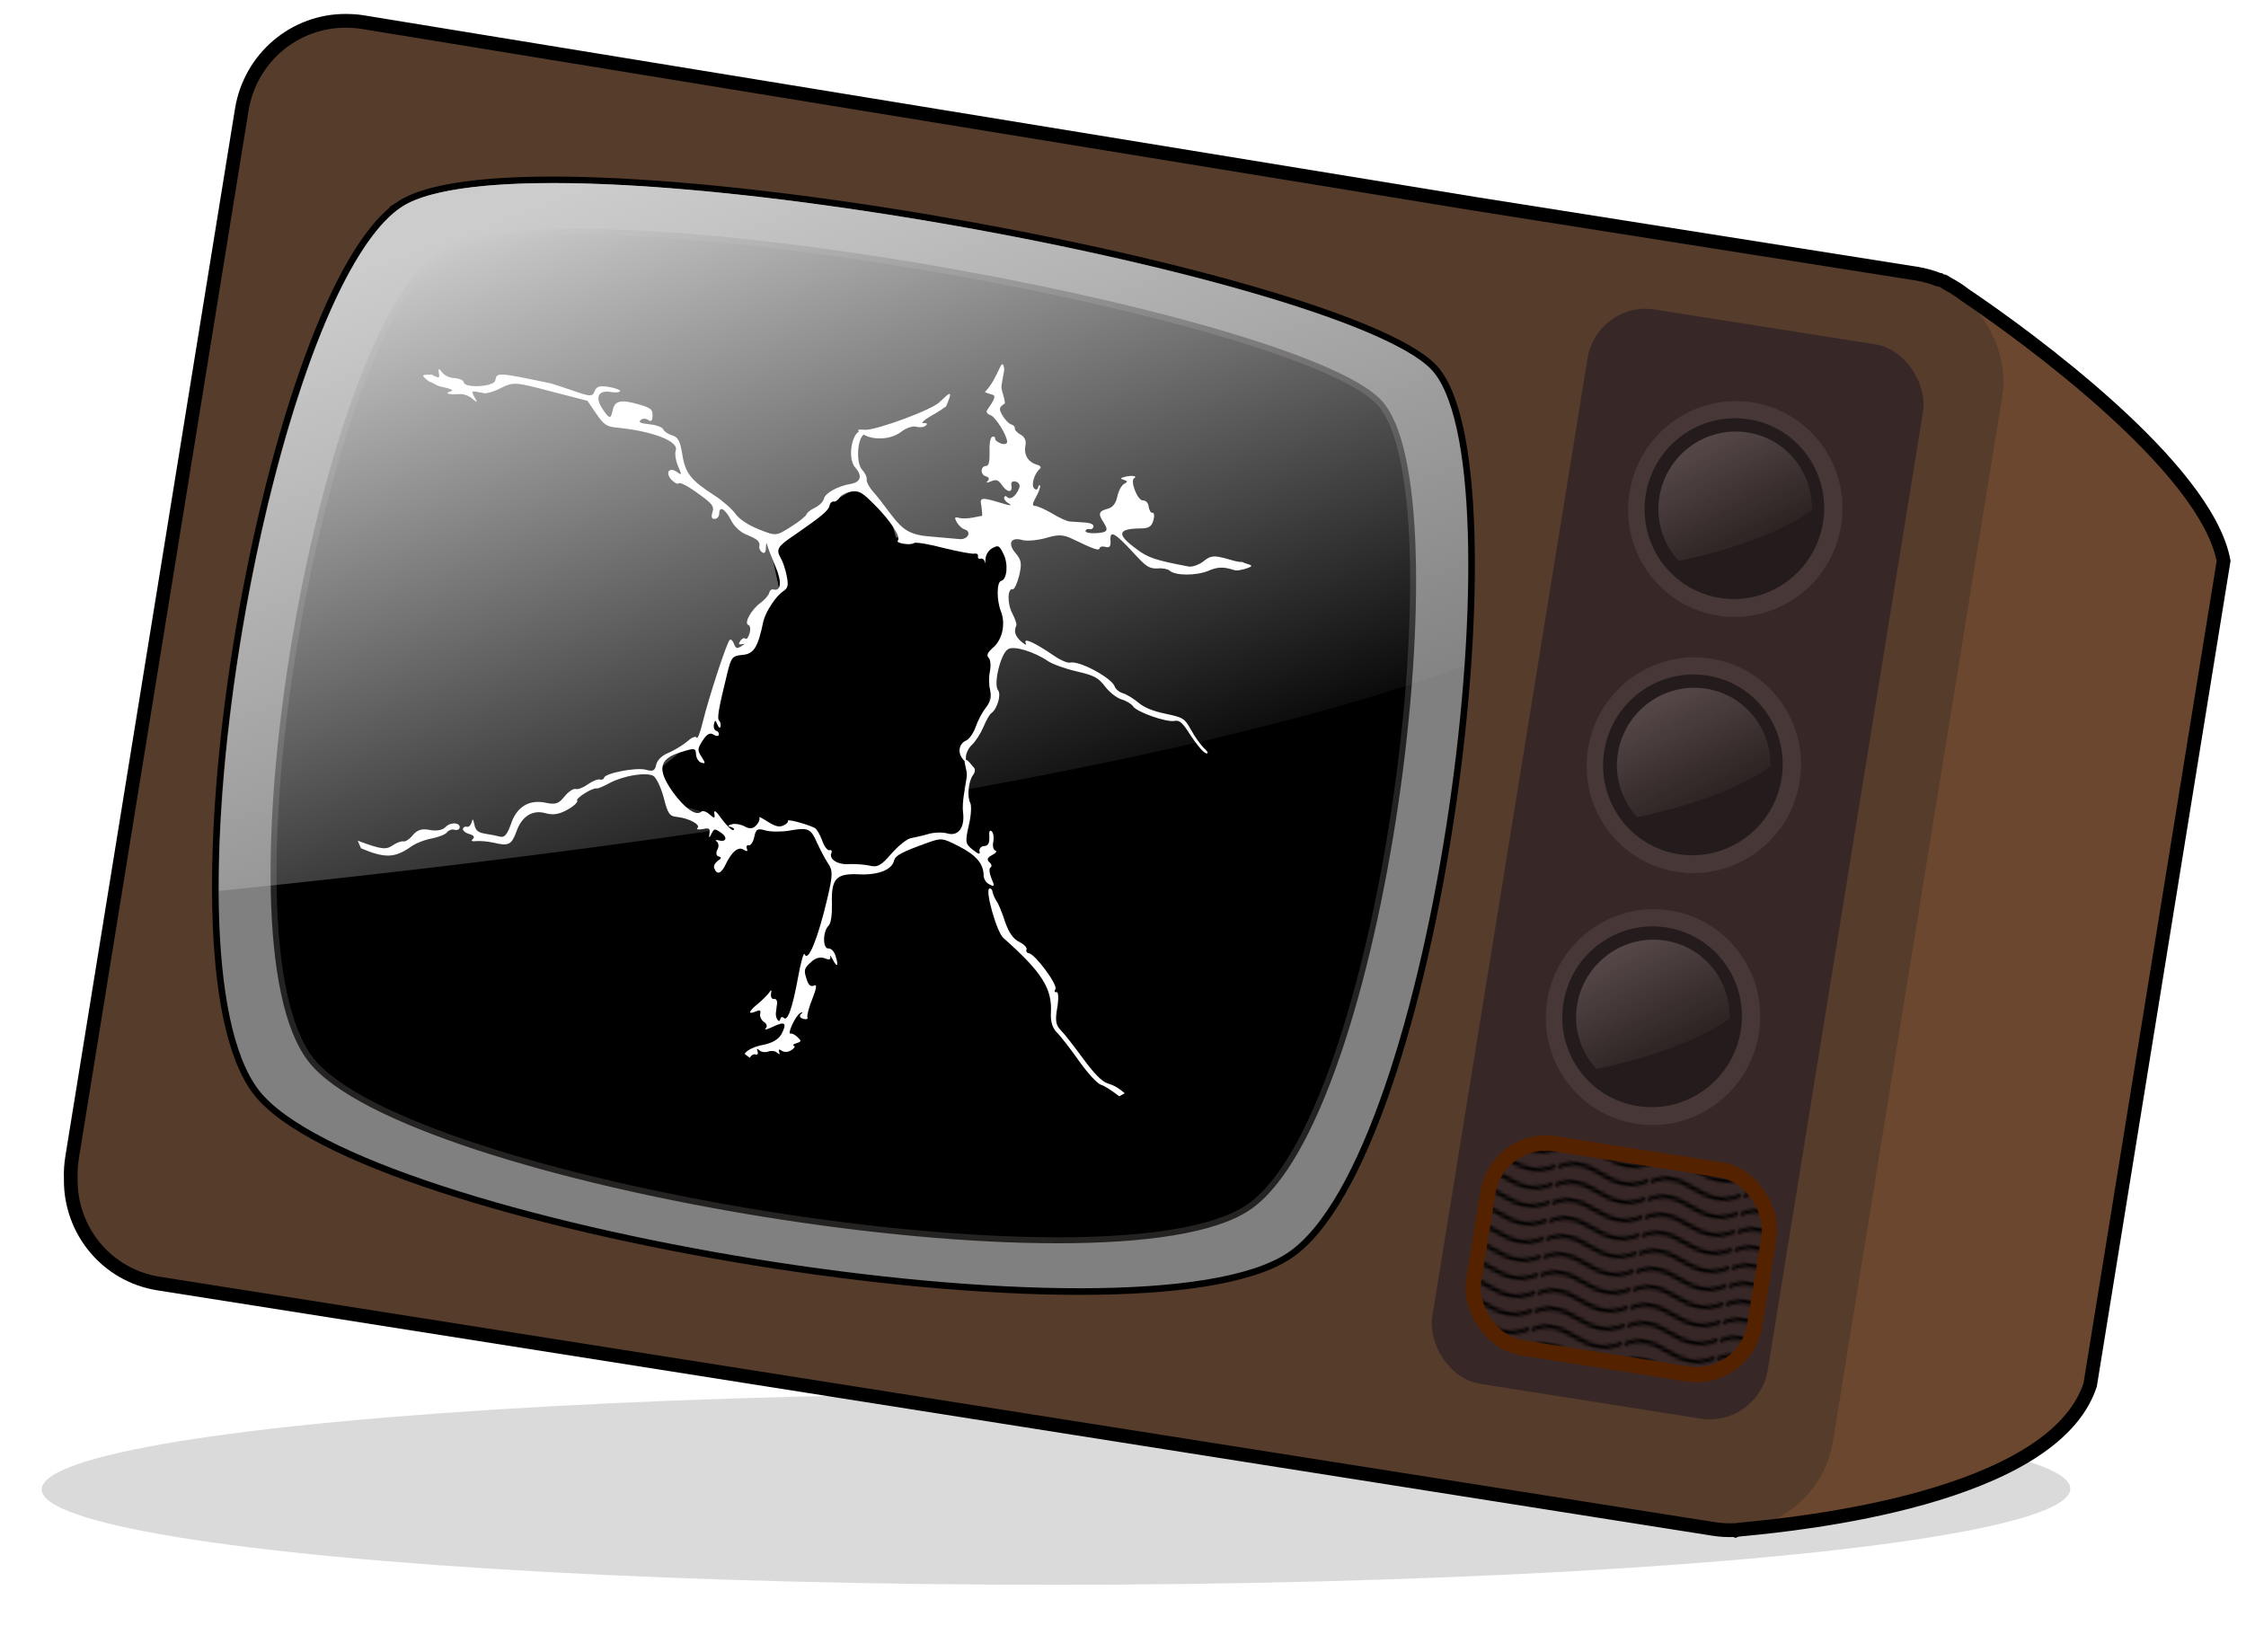
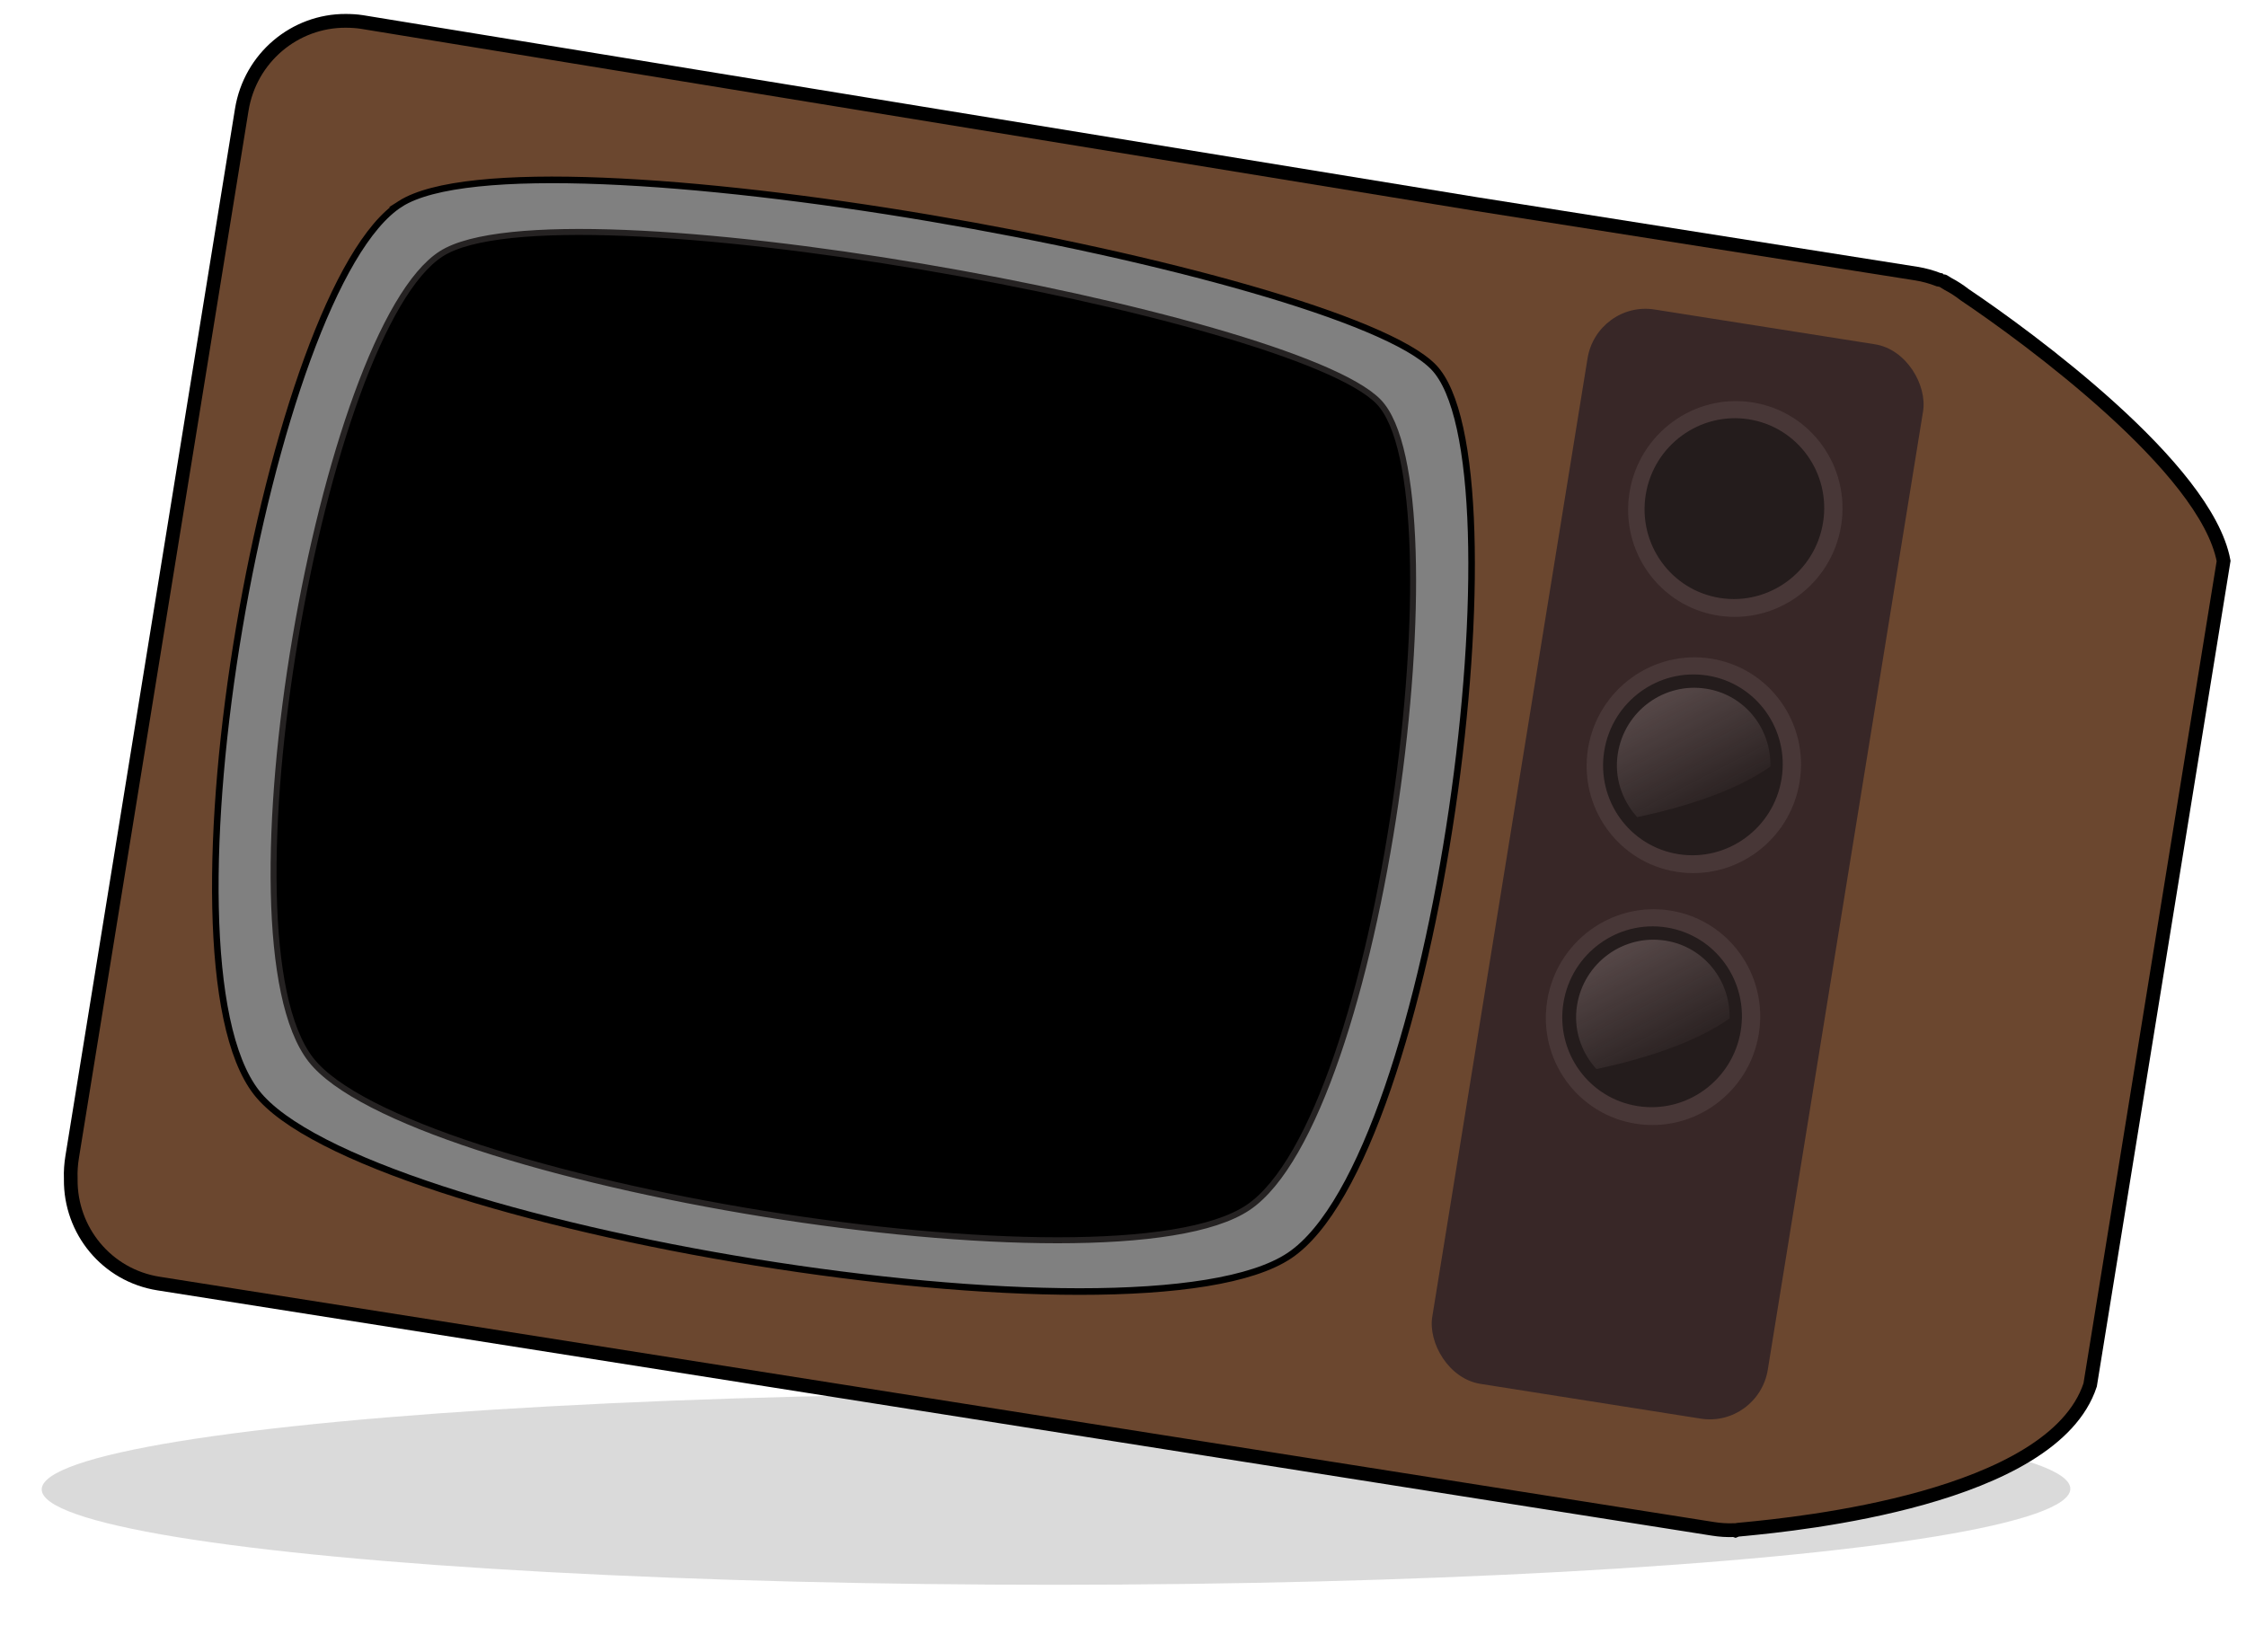
<svg xmlns="http://www.w3.org/2000/svg" xmlns:ns1="http://sodipodi.sourceforge.net/DTD/sodipodi-0.dtd" xmlns:ns2="http://www.inkscape.org/namespaces/inkscape" xmlns:xlink="http://www.w3.org/1999/xlink" id="svg2" ns1:docname="broken-old-television.svg" viewBox="0 0 492 362" ns1:version="0.32" version="1.0" ns2:output_extension="org.inkscape.output.svg.inkscape" ns2:version="0.91 r13725" width="492" height="362">
  <ns1:namedview id="base" bordercolor="#666666" ns2:pageshadow="2" ns2:guide-bbox="true" guidetolerance="6" pagecolor="#ffffff" ns2:window-height="1035" ns2:zoom="0.8078695" ns2:window-x="4" showgrid="false" borderopacity="1.0" ns2:current-layer="g17720" ns2:cx="278.63963" ns2:cy="205.66244" showguides="true" ns2:window-y="1" ns2:window-width="1916" ns2:pageopacity="0.0" ns2:document-units="px" fit-margin-top="0" fit-margin-left="0" fit-margin-right="0" fit-margin-bottom="0" ns2:window-maximized="1" />
  <defs id="defs4">
    <pattern id="pattern8139" xlink:href="#Wavy" patternTransform="matrix(.664 0 0 .664 -13.794 124.69)" ns2:collect="always" />
    <pattern id="Wavy" height="5.181" width="30.066" patternUnits="userSpaceOnUse" patternTransform="translate(15.164 -68.141)" ns2:stockid="Wavy" ns2:collect="always">
-       <path id="path4613" style="fill:black" d="m7.597 0.061c-2.518-0.248-4.941 0.241-7.607 1.727v1.273c2.783-1.63 5.183-2.009 7.482-1.781 2.298 0.228 4.497 1.081 6.781 1.938 4.567 1.713 9.551 3.458 15.813-0.157l-0.004-1.273c-6.44 3.709-10.816 1.982-15.371 0.273-2.278-0.854-4.576-1.75-7.094-2z" />
-     </pattern>
+       </pattern>
    <linearGradient id="linearGradient3224" ns2:collect="always">
      <stop id="stop3226" style="stop-color:rgb(172, 147, 147)" offset="0" />
      <stop id="stop3228" style="stop-color:rgb(172, 147, 147);stop-opacity:0" offset="1" />
    </linearGradient>
    <linearGradient id="linearGradient8141" y2="197.83" xlink:href="#linearGradient3224" gradientUnits="userSpaceOnUse" x2="842.86" y1="97.362" x1="769.29" ns2:collect="always" />
    <linearGradient id="linearGradient8147" y2="204.84" gradientUnits="userSpaceOnUse" x2="376.79" y1="-5.267" x1="239.41" ns2:collect="always">
      <stop id="stop3199" style="stop-color:rgb(204, 204, 204)" offset="0" />
      <stop id="stop3201" style="stop-color:rgb(204, 204, 204);stop-opacity:0" offset="1" />
    </linearGradient>
    <filter ns2:collect="always" style="color-interpolation-filters:sRGB" id="filter17613" x="-0.019" width="1.039" y="-0.244" height="1.488">
      <feGaussianBlur ns2:collect="always" stdDeviation="4.515" id="feGaussianBlur17615" />
    </filter>
    <filter ns2:collect="always" style="color-interpolation-filters:sRGB" id="filter17635" x="-0.037" width="1.073" y="-0.055" height="1.111">
      <feGaussianBlur ns2:collect="always" stdDeviation="5.352" id="feGaussianBlur17637" />
    </filter>
    <linearGradient ns2:collect="always" xlink:href="#linearGradient3224" id="linearGradient17666" gradientUnits="userSpaceOnUse" x1="769.29" y1="97.362" x2="842.86" y2="197.83" />
    <linearGradient ns2:collect="always" xlink:href="#linearGradient3224" id="linearGradient17668" gradientUnits="userSpaceOnUse" x1="769.29" y1="97.362" x2="842.86" y2="197.83" />
  </defs>
  <g id="layer1" ns2:label="Calque 1" ns2:groupmode="layer" transform="translate(-9.431,-75.188)">
    <g id="g17639">
      <g id="g17670" transform="translate(2,-6)">
        <g id="g17483" transform="matrix(0.073,0.021,0.014,-0.068,-167.739,184.353)" style="fill:#ffffff;fill-opacity:1;stroke:none">
          <g id="g17720">
            <g id="g17746">
              <ellipse ry="22.223" rx="280.822" cy="358.387" cx="437.396" id="path4764" style="opacity:0.537;fill:#808080;filter:url(#filter17613)" transform="matrix(10.232,3.163,2.438,-13.119,501.833,1844.84)" />
              <path transform="matrix(12.925,3.995,2.6,-13.991,1688.731,3249.495)" ns2:connector-curvature="0" id="rect4774" ns1:nodetypes="cccccccccc" style="fill:#6b472f;fill-opacity:1" d="M 82.731,86.395 C 71.576,86.341 61.82,94.396 60.035,105.77 L 24.238,333.82 c -1.969,12.55 6.554,24.24 19.103,26.21 l 345.79,55.15 c 0.56,-0.36 68.74,-4.08 77.71,-31.63 l 28.16,-179.43 c -4.79,-24.61 -61.39,-61.12 -62.16,-61.14 L 86.241,86.665 c -1.176,-0.184 -2.355,-0.264 -3.509,-0.27 z" />
-               <rect id="rect3209" style="fill:#553c2b;fill-opacity:1" transform="matrix(13.171,1.778,0.564,-14.441,1688.731,3249.495)" ry="22.928" height="276.7" width="391.08" y="73.579" x="75.907" />
              <path transform="matrix(12.925,3.995,2.6,-13.991,1688.731,3249.495)" ns2:connector-curvature="0" id="rect3187" ns1:nodetypes="czzzz" style="fill:#808080;stroke:#000000;stroke-width:1.438" d="m 94.904,126.27 c 28.216,-17.93 205.78,14.4 226.66,35.57 20.54,20.83 2.02,171.82 -30.36,193.49 -32.82,21.96 -203.49,-6.18 -226.66,-35.57 -23.506,-29.82 1.705,-175.27 30.364,-193.49 z" />
              <path transform="matrix(12.925,3.995,2.6,-13.991,1688.731,3249.495)" ns2:connector-curvature="0" id="path3190" ns1:nodetypes="czzzz" style="fill:#000000;stroke:#252222;stroke-width:1.304;stroke-opacity:1" d="m 103.97,137.13 c 25.59,-16.27 186.66,13.05 205.6,32.26 18.63,18.9 1.83,155.85 -27.54,175.5 -29.78,19.92 -184.58,-5.6 -205.6,-32.26 -21.319,-27.04 1.549,-158.98 27.54,-175.5 z" />
-               <path id="path3205" style="fill:url(#linearGradient8147);fill-rule:evenodd;filter:url(#filter17635)" ns1:type="inkscape:offset" d="m 353.939,-30.775 c -30.749,0.054 -60.847,1.782 -85.1,5.434 -24.253,3.651 -42.682,9.383 -49.836,16.762 -5.756,5.936 -10.82,18.45 -14.762,35.066 -3.941,16.616 -6.832,37.337 -8.6,59.809 -3.502,44.52 -2.586,95.891 3.143,136.01 92.776,-28.385 252.424,-81.875 336.406,-136.428 -1.797,-23.107 -4.682,-44.294 -8.523,-60.906 -3.876,-16.761 -8.855,-28.884 -14.172,-33.49 -3.839,-3.326 -11.381,-6.527 -21.557,-9.291 -10.175,-2.764 -22.99,-5.142 -37.48,-7.074 -28.981,-3.864 -64.67,-5.952 -99.52,-5.891 z" ns2:original="M 353.9375 -31.78125 C 292.36591 -31.672218 233.39857 -24.872077 218.28125 -9.28125 C 194.1423 15.613783 186.15562 142.84825 197.9375 223.625 C 290.75942 195.26133 451.84137 141.43114 536.25 86.40625 C 532.65741 39.638688 524.6017 0.63436212 513.15625 -9.28125 C 496.82812 -23.426927 423.71864 -31.90482 353.9375 -31.78125 z " transform="matrix(10.248,1.383,0.375,-9.591,1010.242,1471.064)" ns2:radius="-1.006755" />
              <rect id="rect3211" style="fill:#382727;fill-opacity:1" transform="matrix(13.171,1.778,0.564,-14.441,1688.731,3249.495)" ry="12.787" height="236.83" width="74.514" y="90.19" x="375.86" />
              <g style="" id="g3236" transform="matrix(8.752,1.181,0.375,-9.596,-155.999,2843.917)">
                <circle r="35.357" cy="179.862" cx="833.214" id="path3215" style="fill:#483737" />
                <circle r="35.357" cy="179.862" cx="833.214" id="path3217" style="fill:#241c1c" transform="matrix(0.838,0,0,0.838,134.66,29.069)" />
-                 <path id="path3232" style="fill:url(#linearGradient17666);fill-rule:evenodd" ns1:type="inkscape:offset" d="m 833.219,154.484 c -14.053,0 -25.391,11.338 -25.391,25.391 0,8.04 3.848,15.031 9.674,19.682 14.711,-5.593 30.857,-13.535 40.729,-23.176 -1.712,-12.361 -12.157,-21.896 -25.012,-21.896 z" ns2:original="M 833.21875 150.21875 C 816.85589 150.21875 803.56249 163.51214 803.5625 179.875 C 803.5625 190.12675 808.80085 199.14507 816.71875 204.46875 C 832.95915 198.49362 851.7122 189.66859 862.78125 177.9375 C 861.78361 162.47523 848.93168 150.21875 833.21875 150.21875 z " ns2:radius="-4.2646656" />
+                 <path id="path3232" style="fill:url(#linearGradient17666);fill-rule:evenodd" ns1:type="inkscape:offset" d="m 833.219,154.484 z" ns2:original="M 833.21875 150.21875 C 816.85589 150.21875 803.56249 163.51214 803.5625 179.875 C 803.5625 190.12675 808.80085 199.14507 816.71875 204.46875 C 832.95915 198.49362 851.7122 189.66859 862.78125 177.9375 C 861.78361 162.47523 848.93168 150.21875 833.21875 150.21875 z " ns2:radius="-4.2646656" />
              </g>
              <g style="" id="g3243" transform="matrix(8.752,1.181,0.375,-9.596,-124.041,2028.306)">
                <circle r="35.357" cy="179.862" cx="833.214" id="path3245" style="fill:#483737" />
                <circle r="35.357" cy="179.862" cx="833.214" id="path3247" style="fill:#241c1c" transform="matrix(0.838,0,0,0.838,134.66,29.069)" />
                <path id="path3249" style="fill:url(#linearGradient17668);fill-rule:evenodd" ns1:type="inkscape:offset" d="m 833.219,154.484 c -14.053,0 -25.391,11.338 -25.391,25.391 0,8.04 3.848,15.031 9.674,19.682 14.711,-5.593 30.857,-13.535 40.729,-23.176 -1.712,-12.361 -12.157,-21.896 -25.012,-21.896 z" ns2:original="M 833.21875 150.21875 C 816.85589 150.21875 803.56249 163.51214 803.5625 179.875 C 803.5625 190.12675 808.80085 199.14507 816.71875 204.46875 C 832.95915 198.49362 851.7122 189.66859 862.78125 177.9375 C 861.78361 162.47523 848.93168 150.21875 833.21875 150.21875 z " ns2:radius="-4.2646656" />
              </g>
              <g style="" id="g3253" transform="matrix(8.752,1.181,0.375,-9.596,-92.712,1226.379)">
                <circle r="35.357" cy="179.862" cx="833.214" id="path3255" style="fill:#483737" />
                <circle r="35.357" cy="179.862" cx="833.214" id="path3257" style="fill:#241c1c" transform="matrix(0.838,0,0,0.838,134.66,29.069)" />
                <path id="path3259" style="fill:url(#linearGradient8141);fill-rule:evenodd" ns1:type="inkscape:offset" d="m 833.219,154.484 c -14.053,0 -25.391,11.338 -25.391,25.391 0,8.04 3.848,15.031 9.674,19.682 14.711,-5.593 30.857,-13.535 40.729,-23.176 -1.712,-12.361 -12.157,-21.896 -25.012,-21.896 z" ns2:original="M 833.21875 150.21875 C 816.85589 150.21875 803.56249 163.51214 803.5625 179.875 C 803.5625 190.12675 808.80085 199.14507 816.71875 204.46875 C 832.95915 198.49362 851.7122 189.66859 862.78125 177.9375 C 861.78361 162.47523 848.93168 150.21875 833.21875 150.21875 z " ns2:radius="-4.2646656" />
              </g>
              <rect id="rect3263" style="fill:url(#pattern8139) #000000" transform="matrix(13.171,1.778,0.564,-14.441,1688.731,3249.495)" ry="12.787" height="44.971" width="62.422" y="272.88" x="383.56" />
-               <rect id="rect4762" style="fill:none;stroke:#552200;stroke-width:3.322" transform="matrix(13.171,1.778,0.564,-14.441,1688.731,3249.495)" ry="12.787" height="44.971" width="62.422" y="272.88" x="383.56" />
              <path transform="matrix(12.925,3.995,2.6,-13.991,1688.731,3249.495)" ns2:connector-curvature="0" id="path8171" style="fill:none;stroke:#000000;stroke-width:3" d="M 82.719,86.406 C 71.563,86.352 61.816,94.409 60.031,105.78 L 24.25,333.81 c -0.246,1.57 -0.35,3.13 -0.281,4.66 0,0.01 -0.001,0.02 0,0.03 -0.001,0.05 0,0.1 0,0.16 -0.054,11.15 8.003,20.93 19.375,22.72 l 341.04,53.5 c 1.53,0.24 3.06,0.34 4.56,0.28 l 0.09,0 0.09,0.03 c 0.03,-0.02 0.35,-0.06 0.63,-0.1 0.11,-0.01 0.1,-0.01 0.25,-0.03 0.43,-0.03 0.83,-0.06 1.25,-0.12 l 0.03,0 c 11.37,-1.1 67.47,-6.53 75.56,-31.38 l 28.16,-179.44 c -3.95,-20.3 -43.1,-48.67 -57.12,-58 -1.14,-0.88 -2.36,-1.67 -3.66,-2.34 -0.76,-0.46 -1.31,-0.81 -1.38,-0.81 l -0.72,-0.13 c -1.53,-0.59 -3.14,-1.04 -4.84,-1.31 L 330.594,126.34 86.254,86.656 c -1.176,-0.184 -2.377,-0.244 -3.531,-0.25 z" />
              <path transform="matrix(12.925,3.995,2.6,-13.991,1688.731,3249.495)" style="fill:#000000;fill-rule:evenodd;stroke:none;stroke-width:1px;stroke-linecap:butt;stroke-linejoin:miter;stroke-opacity:1" d="m 196.126,187.669 -7.866,4.495 -6.181,5.057 -5.619,3.933 2.247,10.114 -2.247,0.562 -3.933,9.552 -3.371,2.247 -1.686,1.686 -5.057,16.856 -3.933,2.247 -6.181,5.057 2.809,7.304 6.181,1.686 3.933,3.933 3.933,2.809 5.619,-2.247 2.809,-0.562 5.619,-0.562 3.933,2.247 3.933,6.742 11.799,1.124 1.686,-5.057 3.933,-1.124 7.866,-1.124 2.247,0 0.562,-7.866 0,-3.371 1.124,-3.371 -1.686,-3.371 5.619,-9.552 1.124,-7.866 2.809,-7.304 0,-5.057 -0.562,-4.495 0.562,-1.686 2.247,-4.495 -2.809,-5.619 -2.247,-1.686 -12.361,1.686 -8.99,-1.686 -1.686,-5.619 -1.686,-1.686 z" id="path17617" ns2:connector-curvature="0" />
-               <path ns1:nodetypes="cssccsscsscccsccccsccscccccscscccssscsccssscccccscccccssscsccccsscccccccccccccccccccccsccccccsccccsscscccsccsccccsssssscccccscsssscccsccsccccccccccccscccccssscccccccscccccccsssccccccsscscsccscccssscccccccccscccccccccscssscccccccccsscsscccccccccccccccsccccccccscccssscsccccccccsscccccccsccssccccssccccsccsccccccsscccscccscccccccsccsccssccccccccsccccccccscssscccssscscsccsccsscssccccccsccccccccccssccscccscsccccccscccsccccccsss" d="m 5072.931,1784.355 c -5.689,20.152 -14.613,30.687 -18.712,43.648 -3.201,10.121 -1.205,54.813 -3.562,61.194 -15.169,41.071 -10.004,-32.934 -41.103,-87.991 9.241,-2.474 18.885,-0.27 26.349,-1.993 12,-3 -10.191,-49.498 -10.191,-54.498 0,-5 6,-9 13,-9 15,0 60,-48 63,-67 1,-6 -7,-11 -17,-10 -10,1 -19,5 -19,10 0,4 -4,6 -9,3 -5,-4 -5,-23 1,-48 6,-29 6,-44 -1,-46 -17,-6 -13,-32 5,-32 9,0 12,-5 8,-12 -5,-9 -2,-8 9,1 15,12 20,11 35,-3 20,-18 34,-12 25,10 -3,8 1,14 11,14 9,0 15,-7 13,-17 -4,-26 -17,-44 -28,-38 -5,4 -9,2 -9,-4 0,-5 8,-12 18,-14 9,-3 4,-5 -13,-5 -73,1 -75,0 -64,-28 5,-15 8,-27 7,-28 -2,0 -13,-7 -25,-13 -13,-7 -30,-13 -39,-13 -13,0 -14,-3 -4,-15 7,-8 19,-15 26,-15 23,0 16,-29 -8,-34 -13,-3 -47,-10 -76,-16 -65,-15 -87,-9 -134,32 -20,18 -48,42 -62,52 -14,10 -26,25 -26,32 0,7 -9,19 -19,26 -20,14 -31,83 -17,106 4,7 3,12 -3,12 -31,0 -31,-96 0,-118 25,-18 24,-39 -3,-53 -36,-18 -68,-51 -68,-69 0,-9 -9,-25 -20,-35 -11,-10 -20,-22 -20,-27 0,-5 -16,-29 -37,-52 -36,-41 -37,-42 -89,-36 -35,4 -62,14 -76,27 -13,12 -45,29 -72,38 -74,25 -94,42 -113,96 -14,39 -22,49 -40,49 -12,0 -25,5 -28,10 -4,6 -21,8 -42,4 -27,-5 -34,-4 -28,5 4,7 13,10 21,7 10,-4 13,1 10,17 -3,19 -9,22 -47,22 -53,0 -69,-10 -69,-41 0,-29 -4,-30 -31,-3 -27,27 -21,53 14,57 15,2 27,7 27,11 0,4 -15,5 -34,3 -26,-3 -36,-9 -38,-25 -3,-19 -8,-21 -58,-18 -30,2 -62,3 -70,3 -161,-13 -160,-13 -160,-40 0,-20 -82,-51 -88,-33 -2,6 -14,8 -28,5 -14,-4 -31,-1 -39,6 -13,11 -14,10 -9,-5 6,-14 3,-16 -17,-11 -0.623,0.192 -1.451,0.493 -2.109,0.703 -22.945,-8.776 -38.411,-8.637 -2.096,-24.207 9.995,1.94 18.802,-5.527 32.206,-4.496 33,2 43,1 33,-6 -18,-12 -3,-12 25,-1 11,5 29,4 40,-2 18,-9 19,-9 6,6 -14,18 -15,17 26,21 7,1 25,13 40,27 36,34 37,34 155,37 l 101,3 32,-31 c 28,-27 37,-31 66,-25 104,21 186,13 181,-18 -1,-9 5,-29 15,-44 17,-25 17,-27 1,-20 -25,9 -33,-12 -12,-28 11,-7 21,-10 24,-5 3,5 30,-1 60,-14 46,-18 55,-25 52,-45 -1,-15 2,-21 10,-18 7,2 12,11 10,21 -4,24 14,19 38,-11 12,-16 33,-28 52,-30 34,-4 43,-9 43,-25 0,-6 5,-13 12,-15 7,-3 10,4 7,19 -2,13 -1,16 2,8 4,-8 20,-34 36,-58 28,-41 31,-72 8,-72 -5,0 -10,-6 -10,-14 0,-7 -8,-24 -18,-37 -23,-29 -37,-79 -22,-79 5,0 9,-11 8,-24 -1,-14 -5,-23 -9,-20 -4,2 -10,-3 -13,-12 -4,-10 -2,-13 7,-8 9,5 8,3 -1,-7 -11,-12 -14,-12 -22,1 -5,8 -11,12 -14,9 -7,-7 -26,-191 -29,-275 -1,-34 -5,-58 -8,-52 -3,5 -14,-3 -24,-19 -10,-15 -31,-38 -46,-51 -18,-14 -29,-33 -29,-48 0,-19 -5,-24 -26,-24 -28,0 -114,-46 -114,-61 0,-5 -5,-9 -11,-9 -6,0 -20,-11 -31,-25 -11,-14 -25,-25 -32,-25 -7,0 -19,-15 -27,-32 -12,-27 -20,-34 -50,-36 -49,-4 -80,-38 -86,-96 -4,-33 -10,-46 -22,-47 -9,0 -29,-2 -44,-4 -22,-3 -30,1 -37,18 -7,17 -9,18 -9,5 -1,-10 -5,-18 -11,-18 -5,0 -10,-4 -10,-10 0,-5 9,-10 21,-10 13,0 18,-4 13,-12 -5,-8 -2,-9 12,-3 10,4 33,9 50,10 43,2 51,9 57,53 6,52 33,82 72,82 22,0 40,9 60,30 16,16 26,33 22,36 -6,6 37,54 48,54 4,0 19,13 35,29 34,33 94,64 118,59 9,-2 28,-27 42,-56 22,-48 28,-53 51,-48 33,6 71,-3 63,-16 -4,-6 3,-5 15,1 18,10 21,9 22,-6 1,-17 2,-17 6,0 5,19 5,19 27,11 21,-8 20,-24 -1,-25 -10,0 -13,-3 -7,-5 7,-3 10,-14 7,-24 -3,-12 0,-20 7,-20 10,0 10,-3 0,-15 -6,-8 -9,-19 -5,-25 12,-19 23,-10 30,22 10,45 26,67 43,60 10,-3 13,-1 8,6 -4,7 -2,12 3,12 6,0 11,14 11,30 0,26 4,30 28,30 15,0 45,9 67,20 52,27 60,26 86,-12 13,-18 32,-42 43,-53 18,-17 21,-31 19,-105 -3,-130 -17,-216 -32,-192 -4,6 -6,-29 -5,-77 2,-99 -4,-144 -17,-135 -5,3 -9,0 -9,-7 0,-15 -14,-2 -16,14 0,7 -2,20 -2,30 -1,10 -6,15 -12,12 -5,-3 -10,2 -11,12 0,14 -2,15 -6,3 -3,-8 -14,-27 -24,-42 -23,-32 -25,-45 -4,-28 12,10 15,10 15,-3 0,-8 7,-18 16,-21 9,-3 12,-11 8,-18 -4,-7 5,-2 19,11 32,29 39,25 29,-15 -6,-19 -21,-35 -47,-49 -21,-11 -41,-29 -45,-41 -0.292,-0.731 -0.576,-1.244 -0.859,-1.922 l 17.016,-7.297 c 2.585,8.967 7.572,15.219 14.844,15.219 6,0 7,5 3,12 -4,7 -3,8 5,4 6,-4 18,-2 26,4 8,6 20,8 26,4 8,-4 9,-3 5,4 -4,7 -2,10 7,6 8,-3 20,2 27,11 7,8 9,15 4,15 -5,0 -2,5 6,10 13,9 13,11 0,19 -8,5 -18,8 -22,5 -11,-7 3,59 15,71 7,7 8,6 3,-2 -5,-8 -1,-13 9,-13 9,0 14,4 11,8 -3,5 -2,32 3,60 6,40 5,50 -4,42 -8,-7 -16,-2 -25,16 -12,22 -12,29 3,52 10,18 24,26 37,25 14,-2 19,1 15,10 -4,6 1,3 9,-7 18,-23 21,-14 5,15 -6,11 -16,18 -24,15 -16,-6 -26,46 -13,69 6,9 4,37 -3,70 -17,77 -6,97 62,114 53,14 88,42 89,72 0,16 17,33 84,83 37,28 40,28 91,17 55,-12 80,-32 87,-66 2,-11 11,-21 21,-23 17,-4 18,-2 3,20 -9,14 -13,28 -9,32 4,4 2,11 -6,15 -10,6 -9,12 4,25 9,9 12,16 6,16 -6,0 -11,11 -11,24 0,14 -5,28 -10,31 -7,4 -9,-2 -4,-19 4,-18 2,-28 -9,-32 -9,-3 -13,-12 -11,-19 5,-11 1,-12 -20,-2 -24,11 -26,17 -25,69 1,32 -3,63 -9,71 -13,16 -18,65 -8,88 4,10 3,20 -3,23 -6.681,4.175 -25.239,23.158 -28.445,13.221 -2.577,-7.986 12.39,-28.419 13.934,-45.196 3.435,-37.347 0.059,-82.666 11.512,-117.025 13,-43 -1,-75 -33,-75 -14,0 -38,-8 -53,-18 -15,-10 -36,-22 -47,-28 -11,-5 -32,-35 -47,-65 -22,-45 -31,-54 -55,-55 -15,-1 -41,-7 -58,-13 -32,-13 -62,-3 -57,19 1,6 -2,9 -7,6 -5,-4 -18,7 -27,24 -10,16 -23,31 -29,31 -31,5 -83,3 -79,-2 2,-4 -3,-12 -11,-19 -11,-9 -22,-9 -47,-1 -17,6 -29,8 -25,5 3,-4 2,-15 -4,-26 -7,-14 -17,-18 -32,-14 -12,3 -29,1 -37,-4 -12,-8 -13,-10 -1,-10 8,0 11,-3 8,-7 -4,-3 -21,7 -39,23 -21,20 -29,23 -25,11 6,-15 3,-16 -13,-7 -11,6 -21,6 -25,1 -11,-19 -48,-5 -91,34 -59,55 -60,89 -3,128 39,27 41,27 46,7 3,-11 12,-20 20,-20 12,0 12,2 -1,16 -19,18 -19,24 -6,59 7,18 15,25 25,21 8,-3 15,-1 15,4 0,6 -4,10 -10,10 -5,0 -10,8 -10,18 0,14 2,15 10,2 6,-9 10,-10 10,-3 0,6 -3,14 -7,16 -8,5 -9,33 -5,150 2,55 4,59 33,71 31,13 39,36 39,121 1,30 21,88 38,107 12,15 13,22 2,50 -7,18 -19,40 -27,49 -20,23 -17,33 25,83 66,81 82,104 82,120 0,9 4,16 9,16 5,0 12,8 15,18 3,9 17,22 30,28 21,10 31,7 73,-20 54,-34 94,-75 87,-88 -7,-11 39,-5 47,6 4,5 43,10 87,11 44,2 85,6 91,10 6,3 11,1 11,-5 0,-6 4,-9 9,-5 5,3 11,0 14,-7 2,-7 2,-3 0,10 -2,13 4,30 13,39 15,15 18,15 35,-8 20,-26 25,-74 9,-84 -12,-7 -2,-63 18,-94 20,-33 20,-83 -2,-116 -13,-20 -15,-29 -6,-35 6,-4 11,-22 11,-41 0,-19 6,-44 12,-57 8,-18 8,-31 -2,-55 -8,-18 -16,-49 -18,-69 -3,-21 -11,-42 -19,-49 -18,-15 -18,-43 0,-58 12,-10 13,-9 9,7 -2,11 2,31 10,43 8,13 18,42 22,64 4,22 10,45 15,50 14,19 17,65 5,75 -17,14 -14,113 4,133 13,17 76,16 121,-1 14,-5 53,-8 86,-6 54,3 65,0 90,-21 16,-14 40,-25 55,-25 14,0 30,-5 36,-11 14,-14 103,-20 126,-8 13,8 25,1 55,-31 22,-22 45,-40 53,-40 8,1 5,6 -7,13 -12,7 -34,27 -48,44 -26,31 -30,32 -82,28 -38,-3 -65,0 -84,10 -16,8 -38,15 -49,15 -11,0 -24,6 -28,14 -14,23 -116,48 -140,33 -6,-4 -29,-1 -50,7 -59,22 -96,29 -88,15 6,-8 2,-8 -14,0 -19,11 -26,23 -22,44 1,5 -8,20 -19,34 -20,25 -28,73 -12,73 4,0 9,21 10,46 1,39 -2,50 -23,66 -29,22 -24,46 11,46 13,0 43,12 66,27 33,22 47,26 77,20 68,-13 81,-13 81,-4 0,5 7,9 16,9 12,0 15,6 10,25 -8,31 9,26 76,-21 41,-29 51,-32 74,-24 14,6 30,7 35,4 19,-11 78,7 110,33 23,20 41,26 69,25 14.941,-1.195 24.283,8.37 31.579,11.461 38.573,25.679 7.01,15.727 -10.142,20.383 -7.461,-3.627 -19.953,-3.844 -40.438,-3.844 -43,0 -52,-4 -69,-28 -11,-15 -29,-28 -39,-29 -98,-10 -121,-9 -159,8 -65,27 -65,45 1,66 23,7 30,16 31,36 1,14 -2,24 -7,22 -4,-3 -10,4 -14,14 -3,12 -12,18 -20,15 -15,-6 -49,49 -38,60 10,10 -10,7 -27,-4 -13,-8 -13,-10 -1,-10 12,0 12,-3 3,-12 -7,-7 -12,-27 -12,-45 0,-22 -7,-37 -20,-45 -24,-15 -25,-24 -5,-44 21,-22 19,-28 -15,-41 -16,-6 -30,-7 -30,-2 0,5 5,9 10,9 6,0 10,5 10,11 0,7 -10,9 -27,5 -16,-4 -35,-8 -43,-10 -8,-2 -33,2 -55,9 -22,6 -46,10 -52,8 -9,-3 -10,4 -3,28 5,18 7,35 5,38 -3,2 -5,-1 -5,-8 0,-7 -5,-9 -10,-6 -11,7 -9,42 3,63 6,8 2,12 -10,12 -26,0 -43,19 -43,48 0,15 -7,26 -20,29 -11,3 -20,9 -20,14 0,5 -6,9 -13,9 -7,0 -20,9 -30,20 -13.412,15.927 -15.334,20.099 0.219,38.641 z m -184.984,-51.578 c -12.697,-28.869 -165.136,-143.533 -194.412,-150.852 -27,-7 -27,-7 -6,-15 29,-11 80.178,3.789 107.178,38.789 12,17 30,30 41,30 10,0 22,5 26,12 5,7 2,9 -9,5 -8,-3 4,15 29,40 9.555,10.351 18.432,20.945 26.344,30.922 14.45,75.829 -7.553,26.234 -20.109,9.141 z M 5314.837,295.871 c -1.062,-0.031 -2.125,-0.406 -3.125,-1.156 -11,-10 47,-127 69,-138 129,-70 168,-111 178,-186 4,-27 13,-45 29,-55 13,-8 48,-38 79,-67 31,-29 65,-53 76,-53 10.946,0 35.503,-8.678 58.406,-19.109 l 13.609,14.25 c -17.957,9.824 -35.838,14.859 -53.016,14.859 -18,0 -45,18 -84,53 -31,28 -67,59 -80,67 -18,12 -23,25 -24,67 -1,28 -6,49 -11,46 -5,-3 -8,0 -5,8 5,15 -78,89 -96,86 -6,-1 -10,3 -9,9 1,7 -10,14 -25,17 -19,4 -35,19 -52,49 -13,24 -29,49 -36,55 -7,7 -14,18 -17,25 -1.5,5.25 -4.688,8.25 -7.875,8.156 z M 3765.962,26.043 c -9.463,0.586 -23.375,-6.828 -30.25,-19.328 -6,-12 -23,-21 -42,-23 -24,-2 -36,-10 -46,-30 -7,-16 -18,-28 -23,-28 -6,0 -19,-10 -28,-21 -16.362,-19.807 -27.901,-23.235 -102.219,-16.797 l 13.906,-20.391 c 74.109,-9.734 101.023,0.283 139.312,47.188 12,16 38,36 56,45 18,10 36,24 39,32 3,7 11,14 19,14 8,0 14,5 14,10 0,6.75 -4.072,9.977 -9.75,10.328 z" id="path17485" ns2:connector-curvature="0" style="fill:#ffffff;fill-opacity:1" />
            </g>
          </g>
        </g>
      </g>
    </g>
  </g>
</svg>